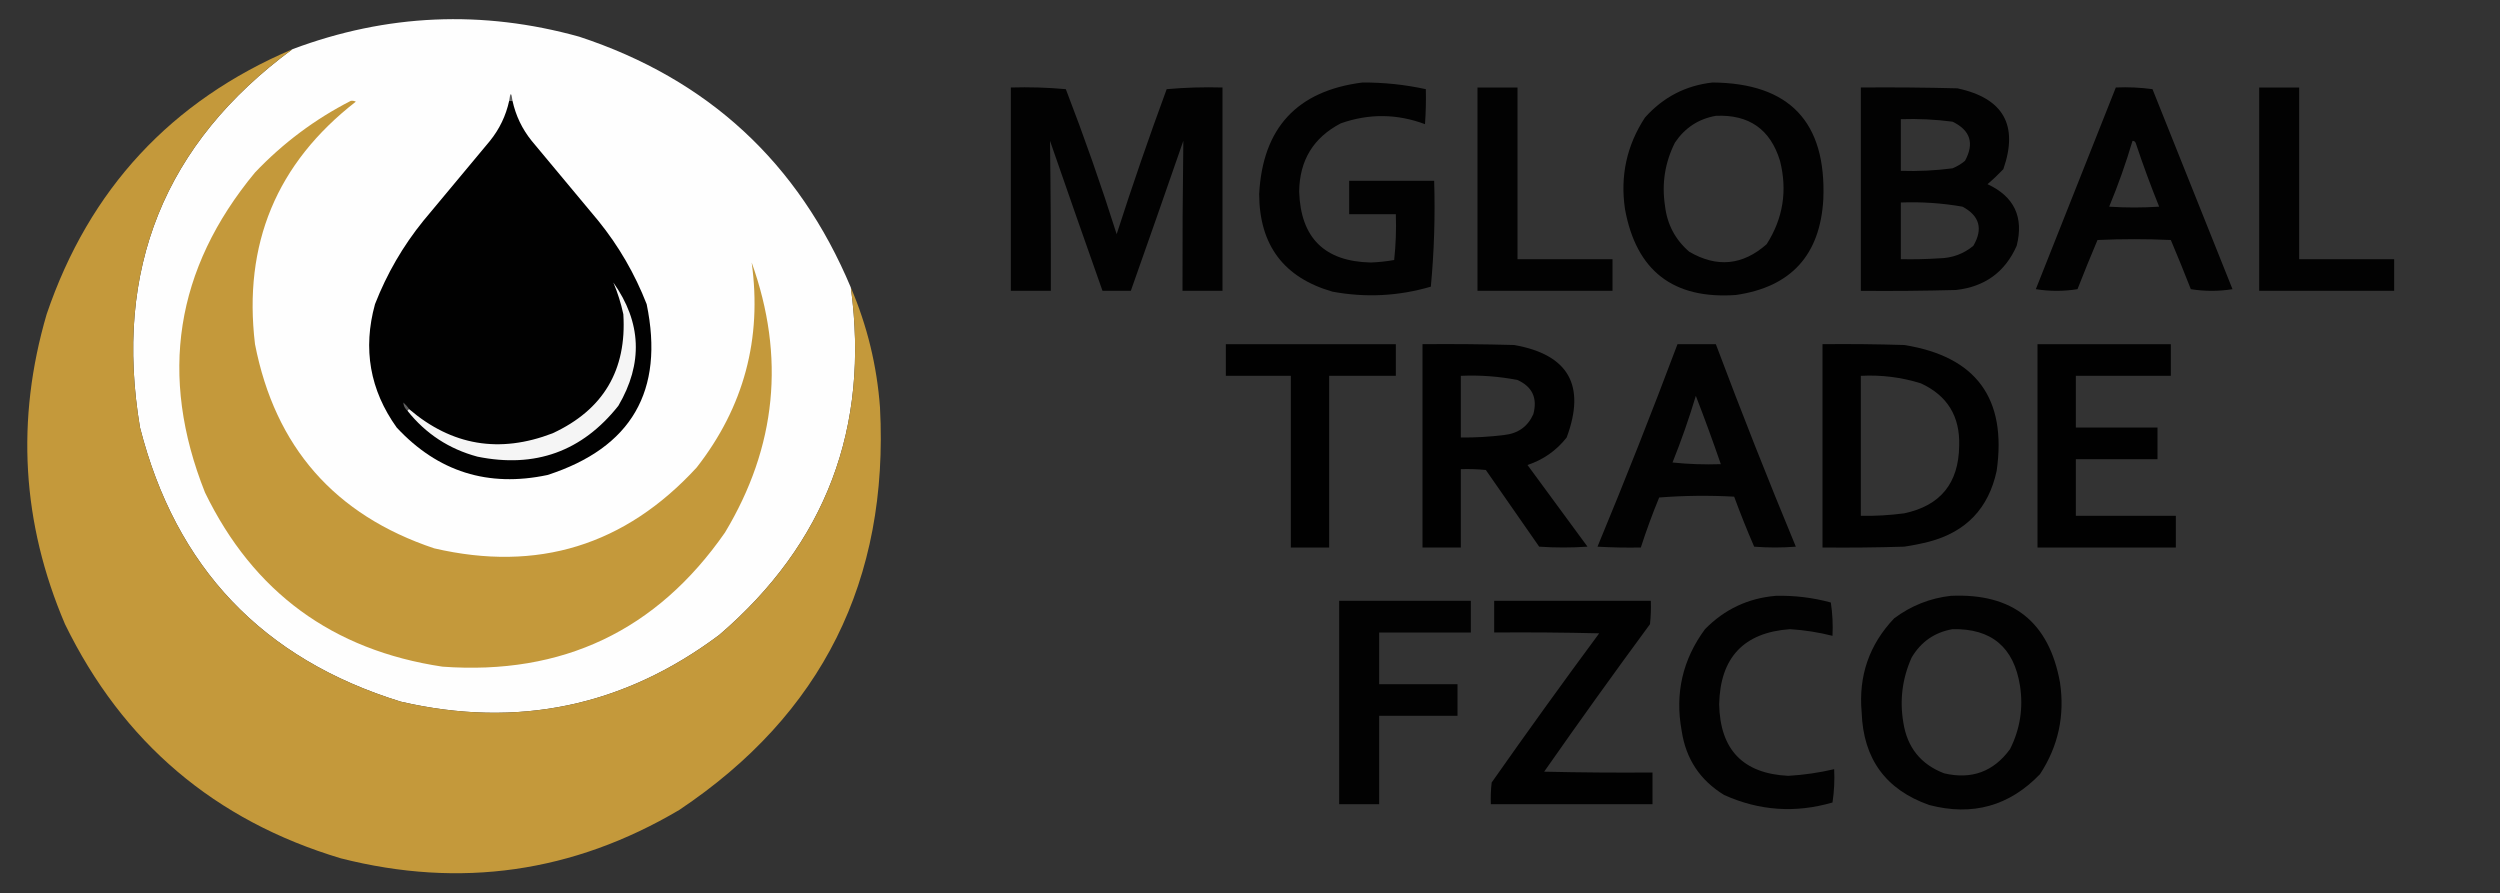
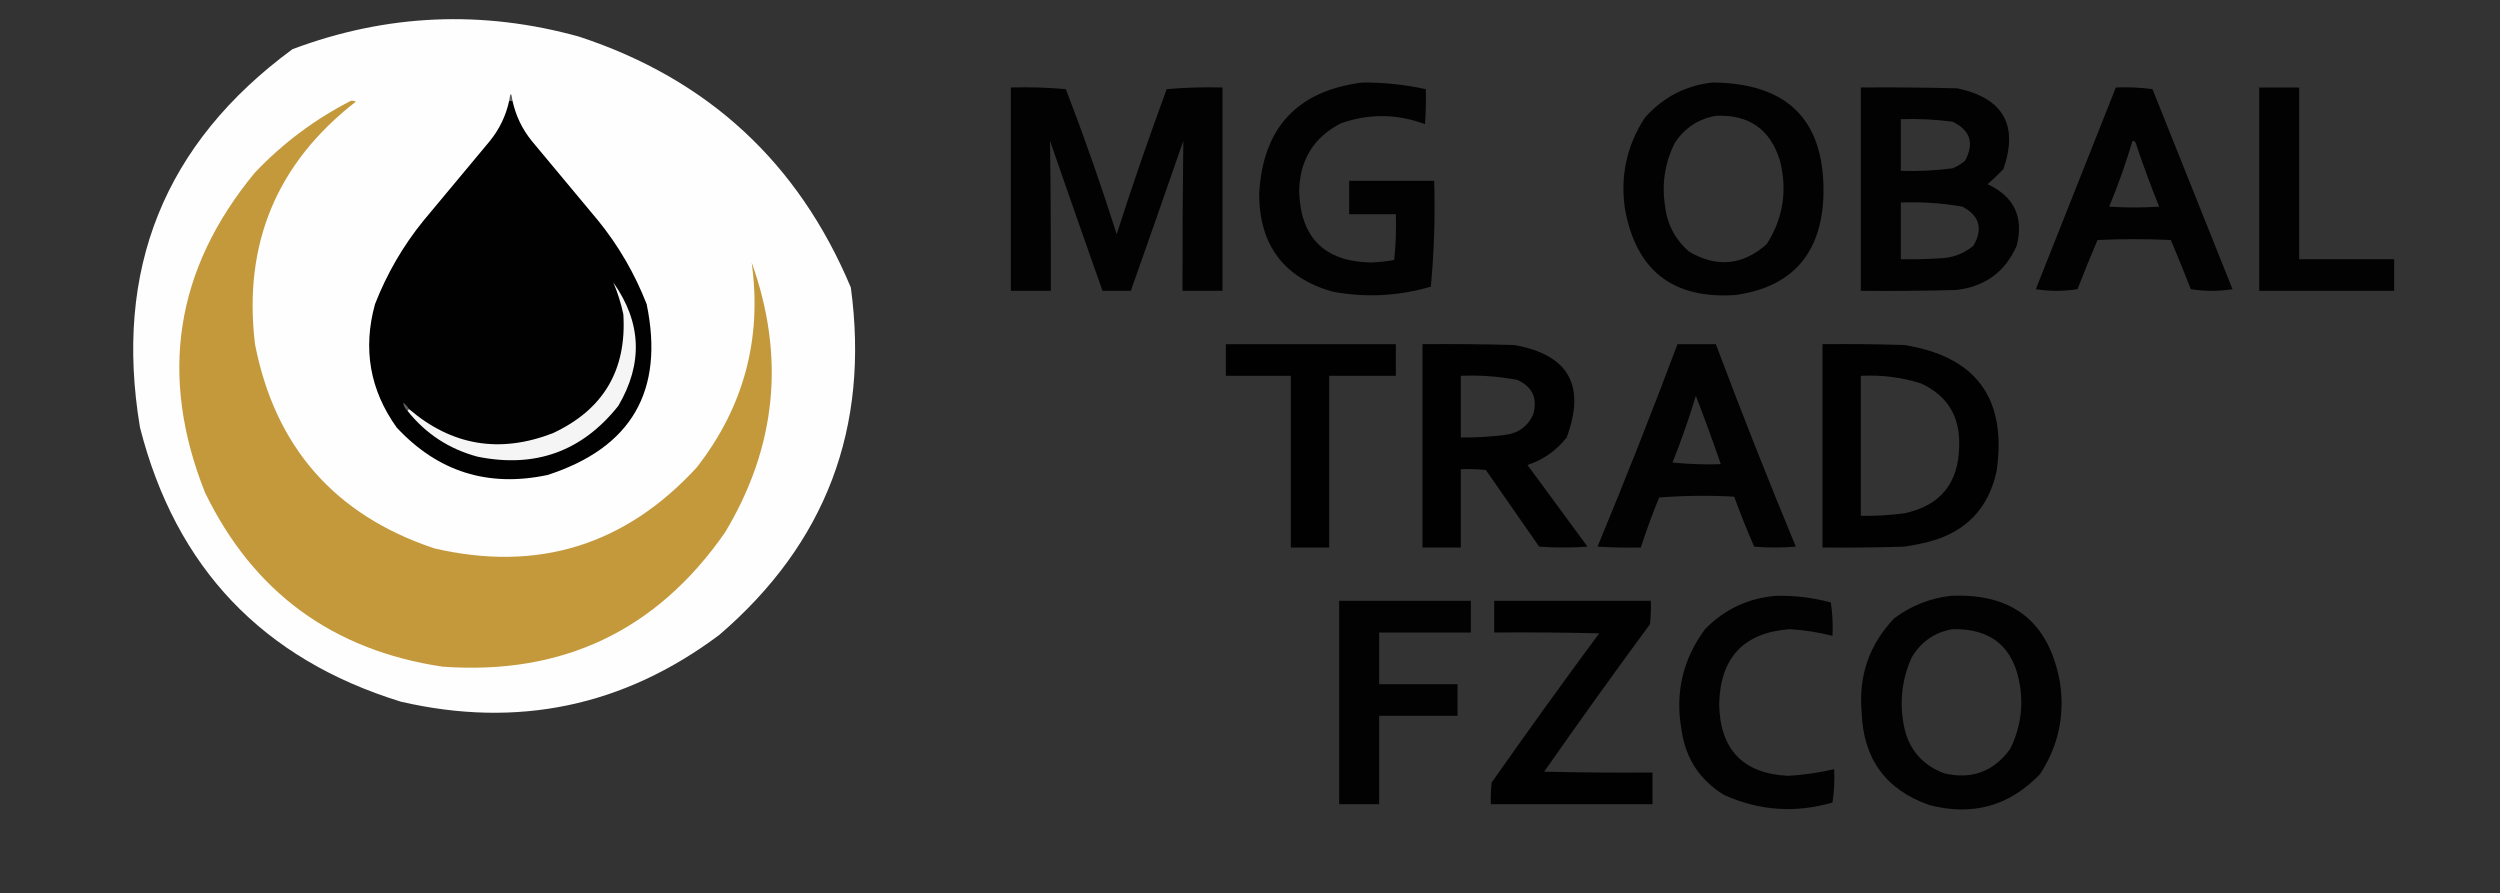
<svg xmlns="http://www.w3.org/2000/svg" version="1.1" width="1500px" height="536px" style="shape-rendering:geometricPrecision; text-rendering:geometricPrecision; image-rendering:optimizeQuality; fill-rule:evenodd; clip-rule:evenodd">
  <rect width="100%" height="100%" fill="#333333" stroke="none" />
  <g>
    <path style="opacity:0.997" fill="#fefefe" d="M 510.5,172.5 C 521.866,256.601 495.533,326.101 431.5,381C 374.216,423.858 310.55,437.192 240.5,421C 157.579,395.412 105.412,340.579 84,256.5C 68.109,161.679 98.609,86.013 175.5,29.5C 231.985,8.337 289.318,5.837 347.5,22C 424.748,47.417 479.082,97.584 510.5,172.5 Z" />
  </g>
  <g>
-     <path style="opacity:0.999" fill="#c4993b" d="M 175.5,29.5 C 98.609,86.013 68.109,161.679 84,256.5C 105.412,340.579 157.579,395.412 240.5,421C 310.55,437.192 374.216,423.858 431.5,381C 495.533,326.101 521.866,256.601 510.5,172.5C 520.317,195.392 526.151,219.392 528,244.5C 533.403,348.195 493.236,428.695 407.5,486C 343.908,523.575 276.242,533.242 204.5,515C 128.813,492.312 73.647,445.478 39,374.5C 13.101,313.857 9.434,251.857 28,188.5C 53.516,113.487 102.683,60.487 175.5,29.5 Z" />
-   </g>
+     </g>
  <g>
    <path style="opacity:0.957" fill="#000000" d="M 817.5,49.5 C 830.325,49.444 842.992,50.777 855.5,53.5C 855.666,60.508 855.5,67.508 855,74.5C 838.224,68.218 821.391,68.052 804.5,74C 788.052,82.538 779.719,96.204 779.5,115C 780.414,142.747 794.747,156.914 822.5,157.5C 827.202,157.328 831.868,156.828 836.5,156C 837.485,146.917 837.818,137.751 837.5,128.5C 828.167,128.5 818.833,128.5 809.5,128.5C 809.5,121.833 809.5,115.167 809.5,108.5C 826.5,108.5 843.5,108.5 860.5,108.5C 861.149,129.899 860.482,151.065 858.5,172C 839.05,177.695 819.384,178.695 799.5,175C 770.308,166.617 755.641,147.117 755.5,116.5C 757.551,76.787 778.218,54.453 817.5,49.5 Z" />
  </g>
  <g>
    <path style="opacity:0.957" fill="#000000" d="M 1027.5,49.5 C 1073.68,49.85 1095.85,73.183 1094,119.5C 1092.1,153.06 1074.6,172.227 1041.5,177C 1003.91,179.634 981.747,162.467 975,125.5C 972.042,105.553 976.042,87.219 987,70.5C 997.906,58.299 1011.41,51.299 1027.5,49.5 Z M 1029.5,69.5 C 1049.41,68.591 1062.24,77.591 1068,96.5C 1072.52,114.398 1069.85,131.064 1060,146.5C 1045.62,159.232 1030.12,160.732 1013.5,151C 1005.12,143.744 1000.29,134.577 999,123.5C 996.963,110.157 998.963,97.49 1005,85.5C 1010.99,76.65 1019.16,71.317 1029.5,69.5 Z" />
  </g>
  <g>
    <path style="opacity:0.955" fill="#000000" d="M 606.5,52.5 C 617.52,52.168 628.52,52.501 639.5,53.5C 650.558,82.172 660.724,111.172 670,140.5C 679.401,111.297 689.401,82.297 700,53.5C 711.085,52.513 722.252,52.179 733.5,52.5C 733.5,93.167 733.5,133.833 733.5,174.5C 725.5,174.5 717.5,174.5 709.5,174.5C 709.436,144.485 709.603,114.485 710,84.5C 699.591,114.562 689.091,144.562 678.5,174.5C 672.833,174.5 667.167,174.5 661.5,174.5C 650.909,144.562 640.409,114.562 630,84.5C 630.407,114.483 630.574,144.483 630.5,174.5C 622.5,174.5 614.5,174.5 606.5,174.5C 606.5,133.833 606.5,93.167 606.5,52.5 Z" />
  </g>
  <g>
-     <path style="opacity:0.959" fill="#000000" d="M 886.5,52.5 C 894.5,52.5 902.5,52.5 910.5,52.5C 910.5,86.833 910.5,121.167 910.5,155.5C 929.5,155.5 948.5,155.5 967.5,155.5C 967.5,161.833 967.5,168.167 967.5,174.5C 940.5,174.5 913.5,174.5 886.5,174.5C 886.5,133.833 886.5,93.167 886.5,52.5 Z" />
-   </g>
+     </g>
  <g>
    <path style="opacity:0.962" fill="#000000" d="M 1116.5,52.5 C 1135.84,52.333 1155.17,52.5 1174.5,53C 1202.04,58.933 1211.21,75.1 1202,101.5C 1198.98,104.683 1195.82,107.683 1192.5,110.5C 1208.55,117.93 1214.38,130.263 1210,147.5C 1203.02,163.261 1190.85,172.094 1173.5,174C 1154.5,174.5 1135.5,174.667 1116.5,174.5C 1116.5,133.833 1116.5,93.167 1116.5,52.5 Z M 1140.5,71.5 C 1150.88,71.162 1161.22,71.662 1171.5,73C 1182.22,78.166 1184.72,85.999 1179,96.5C 1176.75,98.377 1174.25,99.877 1171.5,101C 1161.22,102.338 1150.88,102.838 1140.5,102.5C 1140.5,92.167 1140.5,81.833 1140.5,71.5 Z M 1140.5,121.5 C 1152.94,121.032 1165.27,121.865 1177.5,124C 1187.78,129.514 1189.95,137.348 1184,147.5C 1178.1,152.358 1171.26,154.858 1163.5,155C 1155.84,155.5 1148.17,155.666 1140.5,155.5C 1140.5,144.167 1140.5,132.833 1140.5,121.5 Z" />
  </g>
  <g>
    <path style="opacity:0.967" fill="#000000" d="M 1269.5,52.5 C 1276.86,52.169 1284.2,52.503 1291.5,53.5C 1307.5,93.5 1323.5,133.5 1339.5,173.5C 1331.17,174.833 1322.83,174.833 1314.5,173.5C 1310.63,163.595 1306.63,153.762 1302.5,144C 1287.83,143.333 1273.17,143.333 1258.5,144C 1254.37,153.762 1250.37,163.595 1246.5,173.5C 1238.17,174.833 1229.83,174.833 1221.5,173.5C 1237.51,133.138 1253.51,92.805 1269.5,52.5 Z M 1279.5,84.5 C 1280.5,84.47 1281.16,84.97 1281.5,86C 1285.78,98.837 1290.44,111.504 1295.5,124C 1285.5,124.667 1275.5,124.667 1265.5,124C 1270.87,111.084 1275.54,97.918 1279.5,84.5 Z" />
  </g>
  <g>
    <path style="opacity:0.951" fill="#000000" d="M 1355.5,52.5 C 1363.5,52.5 1371.5,52.5 1379.5,52.5C 1379.5,86.833 1379.5,121.167 1379.5,155.5C 1398.5,155.5 1417.5,155.5 1436.5,155.5C 1436.5,161.833 1436.5,168.167 1436.5,174.5C 1409.5,174.5 1382.5,174.5 1355.5,174.5C 1355.5,133.833 1355.5,93.167 1355.5,52.5 Z" />
  </g>
  <g>
    <path style="opacity:1" fill="#5b5b5b" d="M 307.5,60.5 C 306.833,60.5 306.167,60.5 305.5,60.5C 306.167,55.167 306.833,55.167 307.5,60.5 Z" />
  </g>
  <g>
    <path style="opacity:1" fill="#010101" d="M 305.5,60.5 C 306.167,60.5 306.833,60.5 307.5,60.5C 309.456,69.412 313.29,77.412 319,84.5C 332.333,100.5 345.667,116.5 359,132.5C 371.219,147.594 380.886,164.26 388,182.5C 398.745,234.519 378.912,268.685 328.5,285C 292.855,292.561 262.688,283.061 238,256.5C 221.934,234.013 217.601,209.346 225,182.5C 232.114,164.26 241.781,147.594 254,132.5C 267.333,116.5 280.667,100.5 294,84.5C 299.719,77.395 303.552,69.395 305.5,60.5 Z" />
  </g>
  <g>
    <path style="opacity:1" fill="#c4993b" d="M 210.5,60.5 C 211.552,60.35 212.552,60.517 213.5,61C 165.962,97.933 145.795,146.433 153,206.5C 165.03,268.198 200.863,309.031 260.5,329C 322.519,343.436 375.019,327.269 418,280.5C 446.316,244.241 457.316,203.241 451,157.5C 471.279,214.04 465.946,268.04 435,319.5C 394.046,378.388 337.546,405.222 265.5,400C 199.504,390.112 152.004,355.279 123,295.5C 95.092,225.389 105.092,161.389 153,103.5C 169.807,85.839 188.974,71.505 210.5,60.5 Z" />
  </g>
  <g>
    <path style="opacity:1" fill="#f5f5f5" d="M 244.5,246.5 C 244.5,245.833 244.833,245.5 245.5,245.5C 271.083,267.374 299.75,272.207 331.5,260C 361.957,245.928 376.124,222.095 374,188.5C 372.559,181.851 370.559,175.518 368,169.5C 384.926,193.437 385.926,218.104 371,243.5C 349.265,270.861 321.098,281.028 286.5,274C 269.433,269.418 255.433,260.251 244.5,246.5 Z" />
  </g>
  <g>
    <path style="opacity:0.979" fill="#000000" d="M 735.5,206.5 C 769.5,206.5 803.5,206.5 837.5,206.5C 837.5,212.833 837.5,219.167 837.5,225.5C 824.167,225.5 810.833,225.5 797.5,225.5C 797.5,259.833 797.5,294.167 797.5,328.5C 789.833,328.5 782.167,328.5 774.5,328.5C 774.5,294.167 774.5,259.833 774.5,225.5C 761.5,225.5 748.5,225.5 735.5,225.5C 735.5,219.167 735.5,212.833 735.5,206.5 Z" />
  </g>
  <g>
    <path style="opacity:0.969" fill="#000000" d="M 853.5,206.5 C 871.836,206.333 890.17,206.5 908.5,207C 941.132,212.753 951.632,231.253 940,262.5C 933.837,270.335 926.004,275.835 916.5,279C 928.5,295.333 940.5,311.667 952.5,328C 942.833,328.667 933.167,328.667 923.5,328C 912.833,312.667 902.167,297.333 891.5,282C 886.511,281.501 881.511,281.334 876.5,281.5C 876.5,297.167 876.5,312.833 876.5,328.5C 868.833,328.5 861.167,328.5 853.5,328.5C 853.5,287.833 853.5,247.167 853.5,206.5 Z M 876.5,225.5 C 887.958,224.99 899.291,225.823 910.5,228C 919.413,232.043 922.58,238.876 920,248.5C 916.663,255.938 910.83,260.105 902.5,261C 893.865,262.081 885.199,262.581 876.5,262.5C 876.5,250.167 876.5,237.833 876.5,225.5 Z" />
  </g>
  <g>
    <path style="opacity:0.967" fill="#000000" d="M 1006.5,206.5 C 1014.17,206.5 1021.83,206.5 1029.5,206.5C 1044.81,247.259 1060.81,287.759 1077.5,328C 1069.17,328.667 1060.83,328.667 1052.5,328C 1048.22,318.113 1044.22,308.113 1040.5,298C 1025.49,297.167 1010.49,297.334 995.5,298.5C 991.429,308.382 987.762,318.382 984.5,328.5C 975.827,328.666 967.16,328.5 958.5,328C 975.191,287.759 991.191,247.259 1006.5,206.5 Z M 1017.5,237.5 C 1022.74,251.002 1027.74,264.669 1032.5,278.5C 1022.81,278.832 1013.14,278.498 1003.5,277.5C 1008.77,264.357 1013.44,251.024 1017.5,237.5 Z" />
  </g>
  <g>
    <path style="opacity:0.973" fill="#000000" d="M 1093.5,206.5 C 1109.84,206.333 1126.17,206.5 1142.5,207C 1185.7,213.866 1204.2,239.033 1198,282.5C 1193.19,304.945 1179.69,319.112 1157.5,325C 1152.55,326.256 1147.55,327.256 1142.5,328C 1126.17,328.5 1109.84,328.667 1093.5,328.5C 1093.5,287.833 1093.5,247.167 1093.5,206.5 Z M 1116.5,225.5 C 1128.79,224.847 1140.79,226.347 1152.5,230C 1168.42,237.32 1176.08,249.82 1175.5,267.5C 1175.23,289.922 1164.23,303.422 1142.5,308C 1133.87,309.145 1125.2,309.645 1116.5,309.5C 1116.5,281.5 1116.5,253.5 1116.5,225.5 Z" />
  </g>
  <g>
-     <path style="opacity:0.981" fill="#000000" d="M 1222.5,206.5 C 1249.17,206.5 1275.83,206.5 1302.5,206.5C 1302.5,212.833 1302.5,219.167 1302.5,225.5C 1283.5,225.5 1264.5,225.5 1245.5,225.5C 1245.5,235.833 1245.5,246.167 1245.5,256.5C 1261.83,256.5 1278.17,256.5 1294.5,256.5C 1294.5,262.833 1294.5,269.167 1294.5,275.5C 1278.17,275.5 1261.83,275.5 1245.5,275.5C 1245.5,286.833 1245.5,298.167 1245.5,309.5C 1265.5,309.5 1285.5,309.5 1305.5,309.5C 1305.5,315.833 1305.5,322.167 1305.5,328.5C 1277.83,328.5 1250.17,328.5 1222.5,328.5C 1222.5,287.833 1222.5,247.167 1222.5,206.5 Z" />
-   </g>
+     </g>
  <g>
    <path style="opacity:1" fill="#5d5d5d" d="M 245.5,245.5 C 244.833,245.5 244.5,245.833 244.5,246.5C 242.93,245.125 242.097,243.459 242,241.5C 243.376,242.705 244.542,244.038 245.5,245.5 Z" />
  </g>
  <g>
    <path style="opacity:0.955" fill="#000000" d="M 1065.5,357.5 C 1076.71,357.227 1087.71,358.56 1098.5,361.5C 1099.5,368.134 1099.83,374.8 1099.5,381.5C 1091.14,379.377 1082.64,378.044 1074,377.5C 1046.3,379.481 1032.14,394.481 1031.5,422.5C 1032.03,449.856 1045.86,464.19 1073,465.5C 1082.29,464.958 1091.46,463.625 1100.5,461.5C 1100.83,468.2 1100.5,474.866 1099.5,481.5C 1077.24,487.985 1055.57,486.485 1034.5,477C 1020.04,468.19 1011.54,455.356 1009,438.5C 1004.88,416.075 1009.55,395.741 1023,377.5C 1034.75,365.541 1048.91,358.875 1065.5,357.5 Z" />
  </g>
  <g>
    <path style="opacity:0.957" fill="#000000" d="M 1170.5,357.5 C 1207.62,355.803 1229.45,373.136 1236,409.5C 1238.96,429.447 1234.96,447.781 1224,464.5C 1205.63,483.639 1183.46,489.806 1157.5,483C 1131.48,473.839 1117.98,455.339 1117,427.5C 1115.01,405.6 1121.51,386.767 1136.5,371C 1146.69,363.394 1158.03,358.894 1170.5,357.5 Z M 1171.5,377.5 C 1194.86,377.022 1208.36,388.355 1212,411.5C 1214.04,424.843 1212.04,437.51 1206,449.5C 1196.12,463.018 1182.95,467.851 1166.5,464C 1152.49,458.649 1144.33,448.482 1142,433.5C 1139.72,419.996 1141.39,406.996 1147,394.5C 1152.6,385.058 1160.77,379.392 1171.5,377.5 Z" />
  </g>
  <g>
    <path style="opacity:0.959" fill="#000000" d="M 803.5,360.5 C 829.833,360.5 856.167,360.5 882.5,360.5C 882.5,366.833 882.5,373.167 882.5,379.5C 864.167,379.5 845.833,379.5 827.5,379.5C 827.5,389.833 827.5,400.167 827.5,410.5C 843.167,410.5 858.833,410.5 874.5,410.5C 874.5,416.833 874.5,423.167 874.5,429.5C 858.833,429.5 843.167,429.5 827.5,429.5C 827.5,447.167 827.5,464.833 827.5,482.5C 819.5,482.5 811.5,482.5 803.5,482.5C 803.5,441.833 803.5,401.167 803.5,360.5 Z" />
  </g>
  <g>
    <path style="opacity:0.971" fill="#000000" d="M 896.5,360.5 C 927.833,360.5 959.167,360.5 990.5,360.5C 990.666,365.179 990.499,369.845 990,374.5C 968.466,403.735 947.299,433.235 926.5,463C 948.164,463.5 969.831,463.667 991.5,463.5C 991.5,469.833 991.5,476.167 991.5,482.5C 959.167,482.5 926.833,482.5 894.5,482.5C 894.334,478.154 894.501,473.821 895,469.5C 916.132,439.402 937.632,409.568 959.5,380C 938.503,379.5 917.503,379.333 896.5,379.5C 896.5,373.167 896.5,366.833 896.5,360.5 Z" />
  </g>
</svg>